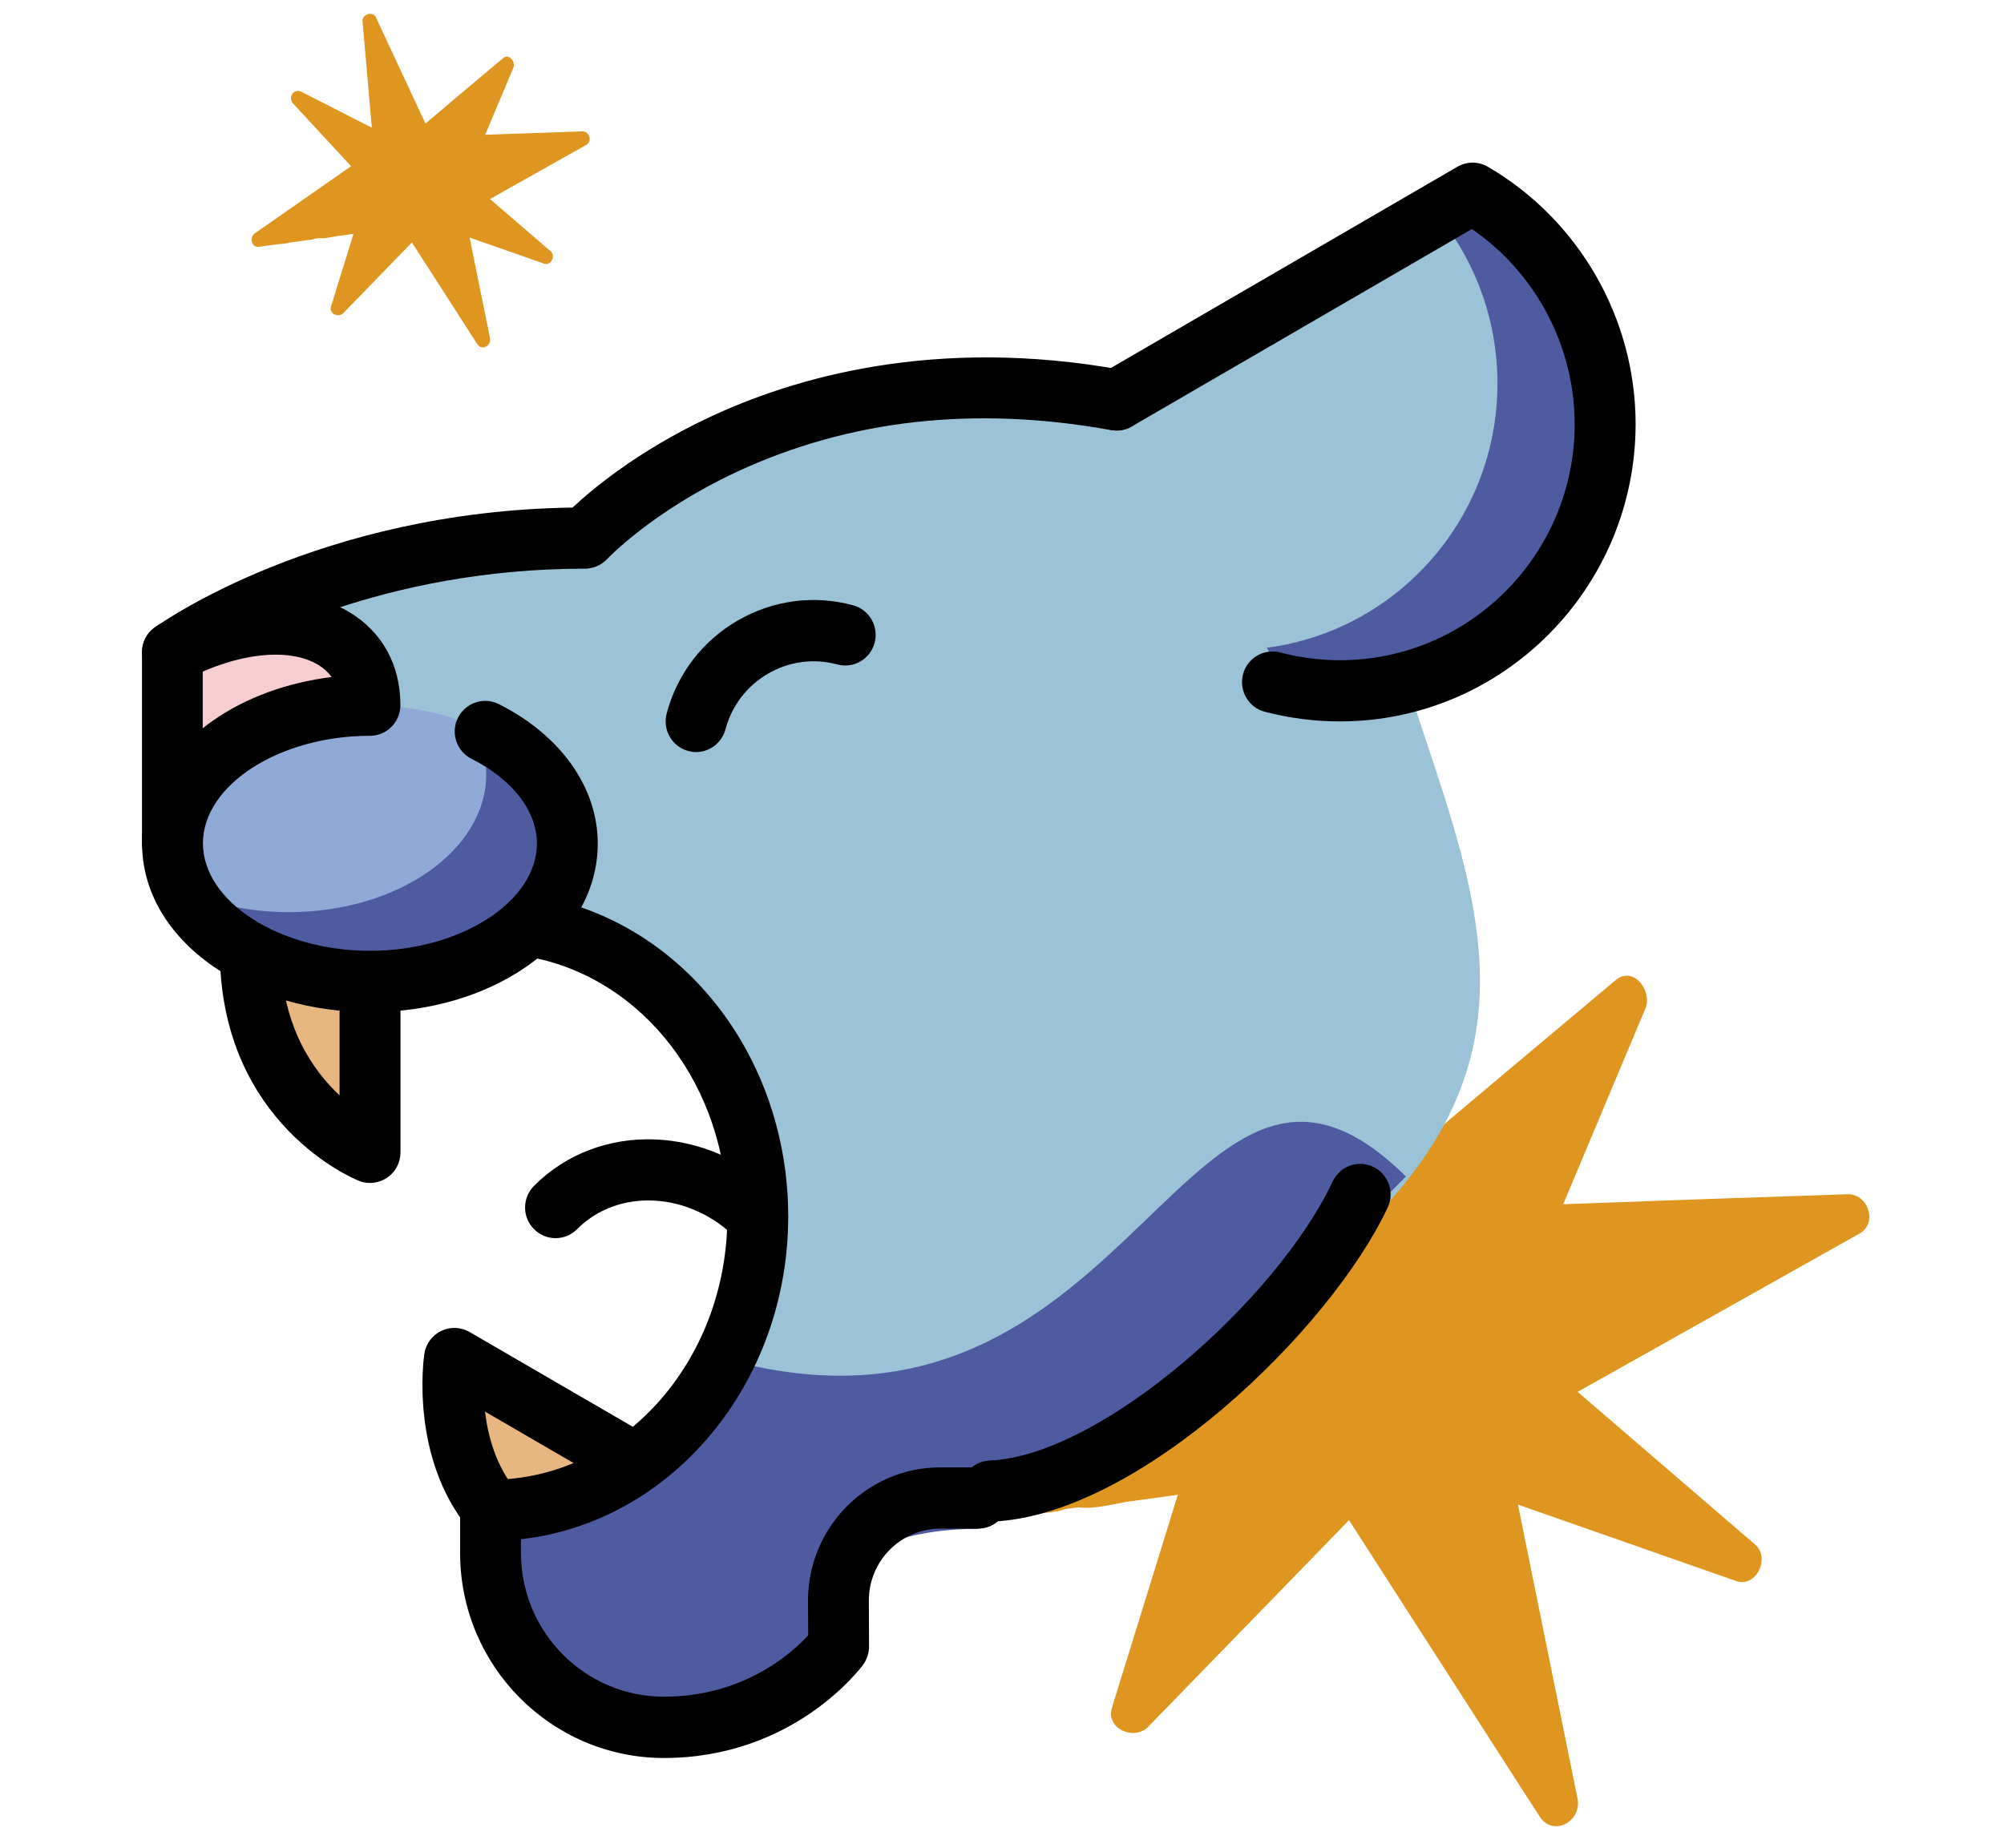
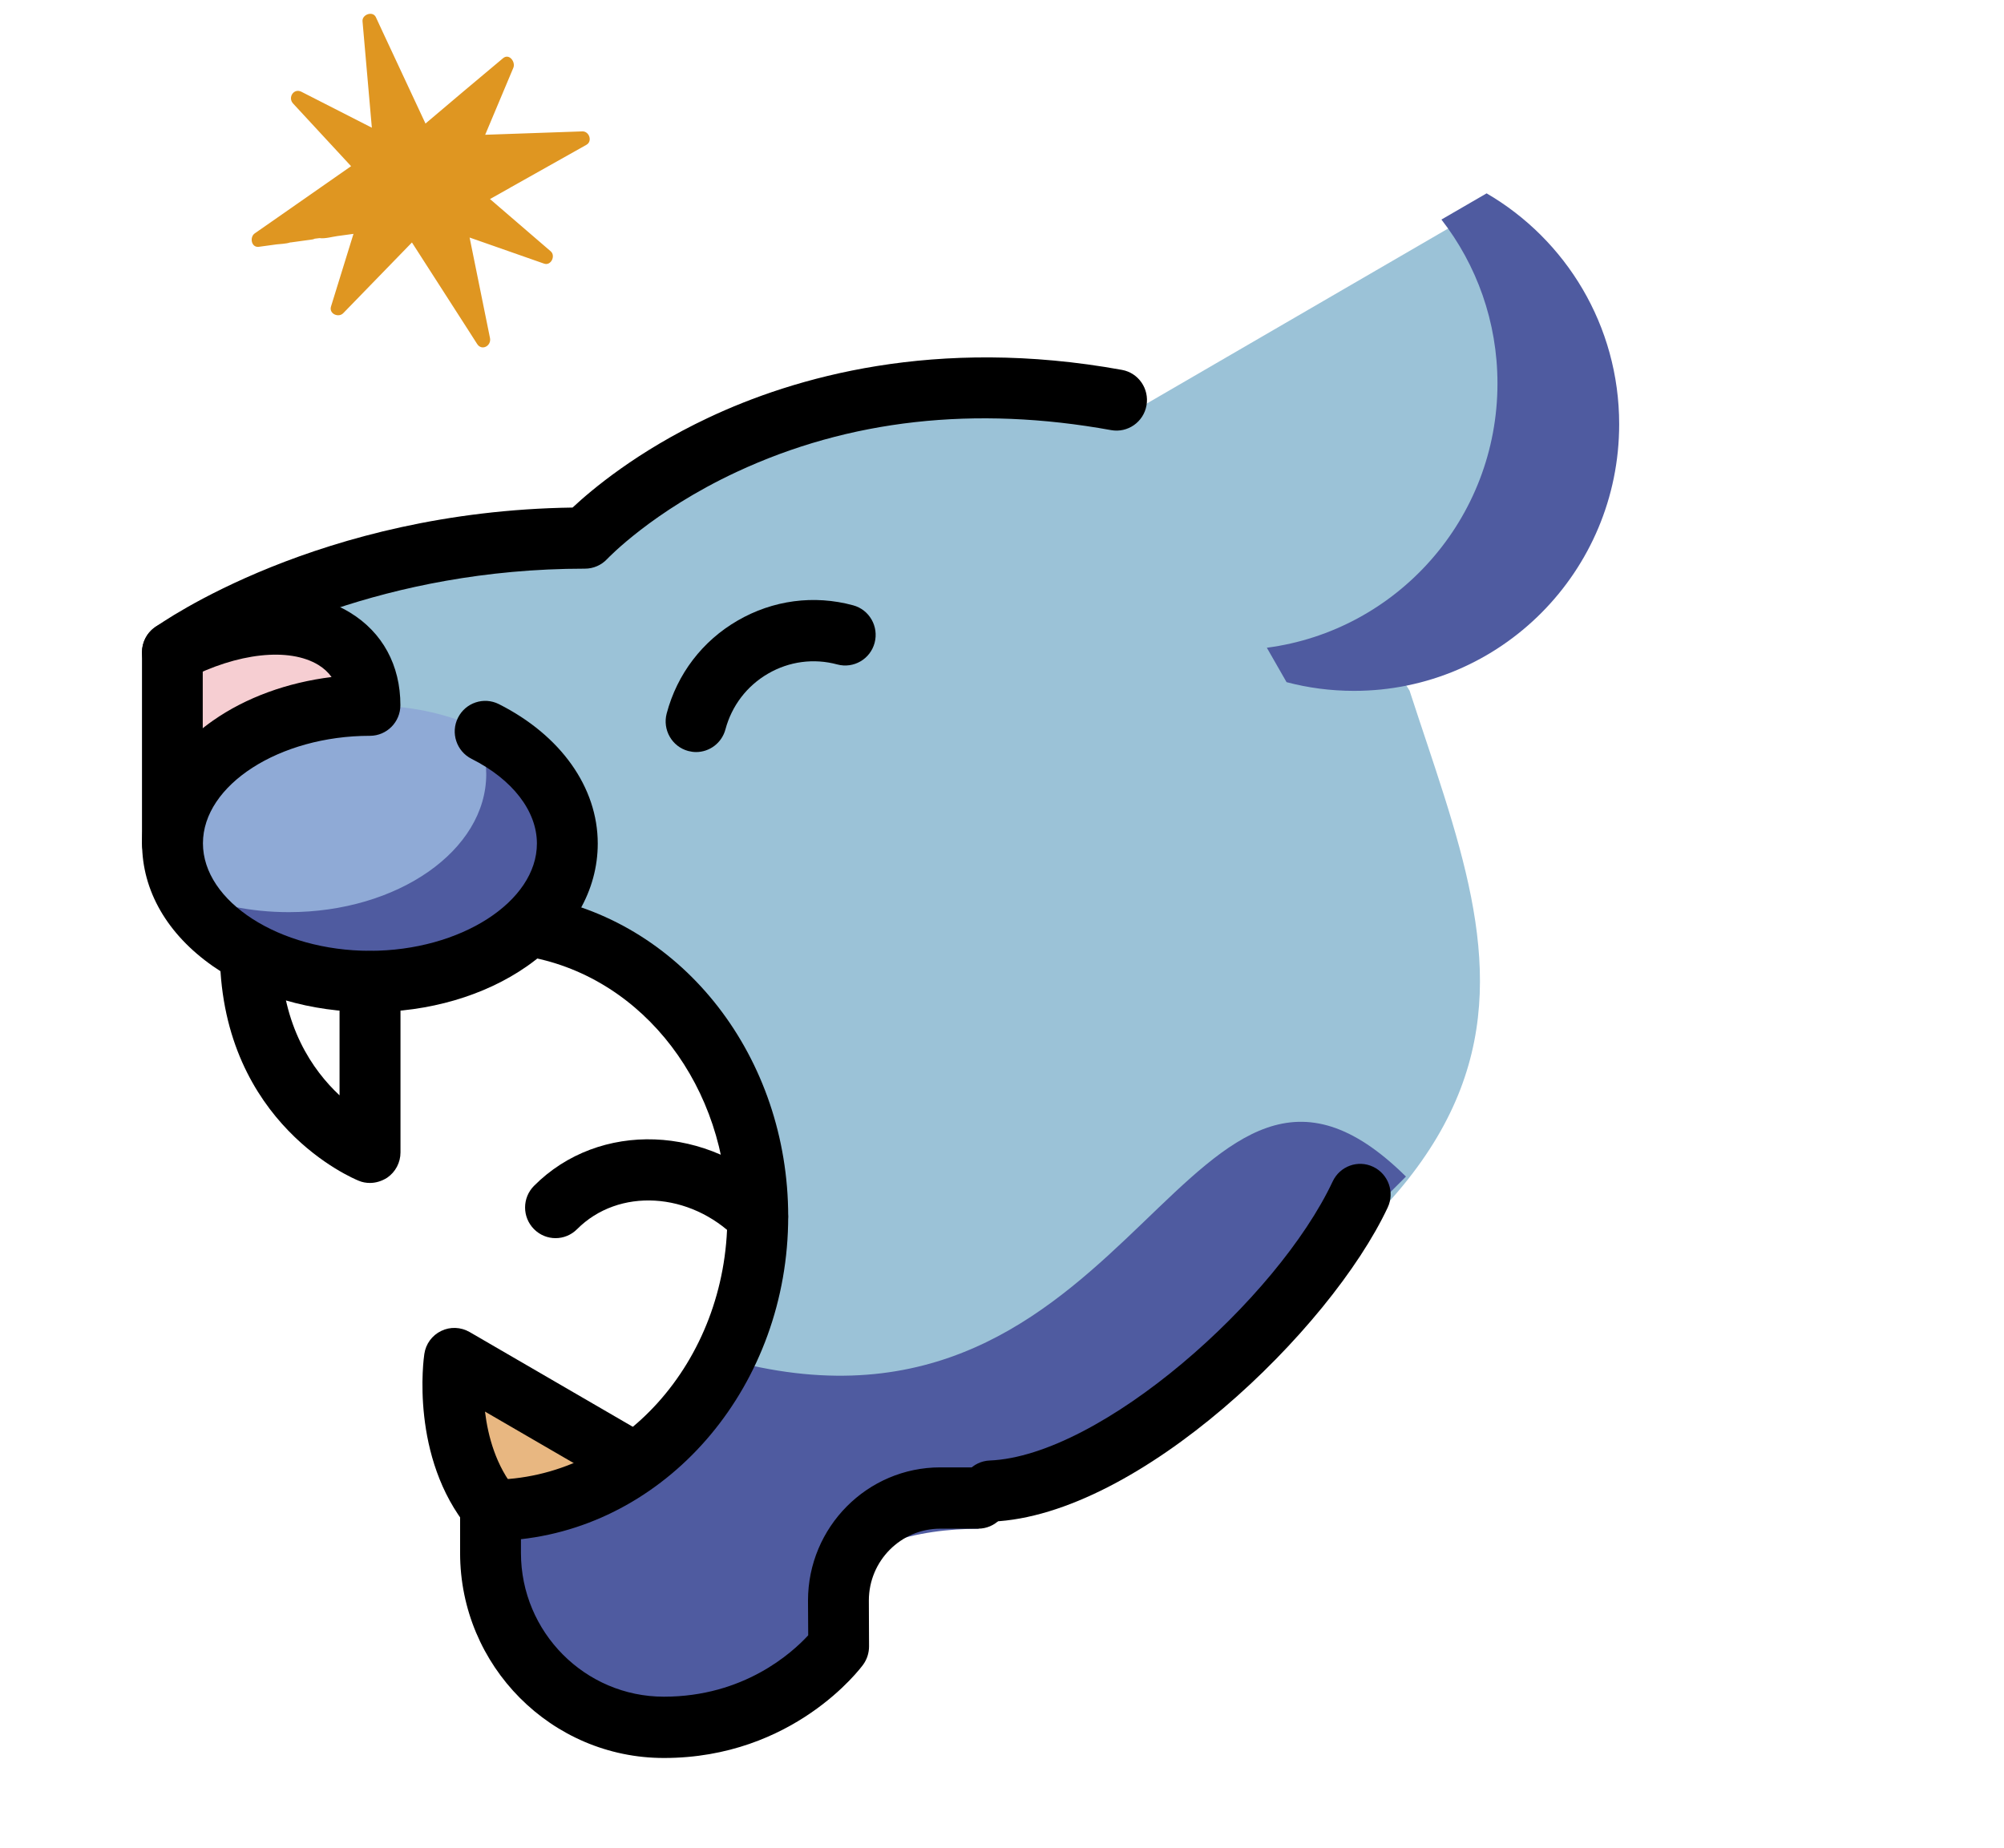
<svg xmlns="http://www.w3.org/2000/svg" width="232" height="214" viewBox="0 0 232 214" fill="none">
-   <path d="M182.631 208.286C180.327 196.934 178.023 185.583 175.731 174.231C184.144 177.175 192.558 180.119 200.972 183.075C203.32 183.903 204.978 180.399 203.197 178.865C196.342 172.966 189.497 167.066 182.642 161.177C184.923 159.89 187.216 158.613 189.497 157.326C189.553 157.292 189.586 157.259 189.642 157.236C189.698 157.203 189.764 157.18 189.82 157.147C198.312 152.378 206.792 147.608 215.284 142.839C217.432 141.63 216.241 138.216 213.904 138.294C202.93 138.652 191.946 139.044 180.972 139.447C184.144 131.879 187.327 124.311 190.499 116.743C191.323 114.773 189.108 111.761 187.027 113.508C178.246 120.863 169.476 128.229 160.751 135.641C155.909 125.274 151.068 114.896 146.227 104.529C145.459 102.895 144.702 101.26 143.934 99.626C142.899 97.409 139.215 98.697 139.416 101.014C140.462 113.038 141.519 125.072 142.565 137.096C134.608 133.032 126.651 128.968 118.704 124.904C116.145 123.595 114.03 126.875 115.889 128.89C122.433 135.977 128.988 143.052 135.532 150.138C127.196 155.96 118.86 161.782 110.535 167.603C107.998 169.372 105.461 171.152 102.923 172.921C101.109 174.186 101.743 177.813 104.303 177.466C106.306 177.197 108.31 176.917 110.313 176.649C111.504 176.481 113.485 176.492 114.932 175.988C115.054 175.988 115.176 175.988 115.31 175.966C117.669 175.641 120.04 175.317 122.399 175.003C122.689 174.958 122.978 174.88 123.234 174.757C123.779 174.69 124.313 174.611 124.859 174.544C126.762 174.813 129.11 174.085 130.857 173.85C132.694 173.604 134.519 173.346 136.355 173.1C133.818 181.306 131.269 189.523 128.732 197.729C127.964 200.192 131.303 201.625 132.916 199.968C140.673 191.986 148.419 184.004 156.176 176.033C162.554 185.952 168.919 195.86 175.296 205.779C176.276 207.301 177.255 208.835 178.246 210.357C179.793 212.764 183.154 210.917 182.631 208.286Z" fill="#DF9621" />
-   <path d="M28.959 110.037C28.959 127.86 42.825 133.435 42.825 133.435L42.825 113.665L28.959 110.037Z" fill="#E8B781" />
+   <path d="M28.959 110.037L42.825 113.665L28.959 110.037Z" fill="#E8B781" />
  <path d="M61.434 178.53C50.404 172.126 52.597 157.303 52.597 157.303L74.599 170.088L61.434 178.53Z" fill="#E8B781" />
  <path d="M131.258 47.602C93.831 39.989 67.733 62.301 67.733 62.301C38.34 62.301 19.966 75.545 19.966 75.545L56.781 106.869C63.181 106.869 76.992 115.892 82.423 127.289C91.493 146.332 79.474 178.53 104.581 173.481C187.461 138.182 174.128 113.687 163.188 79.989C159.404 73.407 131.258 47.602 131.258 47.602Z" fill="#9BC2D7" />
  <path d="M86.953 158.121C75.89 167.782 73.865 174.902 56.781 174.902L56.781 179.839C56.781 190.99 65.774 200.036 76.858 200.036C90.258 200.036 97.091 190.665 97.091 190.665L97.069 185.347C97.069 178.798 106.729 177.029 113.24 177.029L132.994 166.025L162.765 136.245C137.702 111.448 131.815 168.073 86.953 158.121Z" fill="#4F5BA0" />
  <path d="M42.825 81.691C42.825 72.477 32.008 69.264 19.966 75.545L19.966 97.678L42.825 81.691Z" fill="#DB9377" />
  <path d="M42.825 81.691C42.825 72.477 32.008 69.264 19.966 75.545L19.966 97.678L42.825 81.691Z" fill="#F6CED2" />
  <path d="M60.988 94.364C60.988 92.416 58.562 86.08 54.867 84.087C51.373 82.564 47.244 81.691 42.825 81.691C30.205 81.691 19.966 88.845 19.966 97.678C19.966 99.626 20.467 101.507 21.39 103.231C25.731 108.28 33.71 110.351 38.129 110.351C50.749 110.351 60.988 103.197 60.988 94.364Z" fill="#8FAAD6" />
  <path d="M54.867 84.087C55.78 85.822 56.292 87.692 56.292 89.64C56.292 98.473 46.053 105.626 33.432 105.626C29.014 105.626 24.885 104.742 21.391 103.231C24.618 109.321 32.998 113.665 42.825 113.665C55.446 113.665 65.685 106.511 65.685 97.678C65.685 91.935 61.356 86.908 54.867 84.087Z" fill="#4F5BA0" />
  <path d="M178.947 50.098C178.947 42.944 176.788 33.395 167.762 26.398L131.258 47.602C134.831 53.826 141.419 65.301 147.552 75.981C165.848 75.981 178.947 65.794 178.947 50.098Z" fill="#9BC2D7" />
  <path d="M172.103 22.39L166.872 25.424C170.934 30.652 173.36 37.246 173.36 44.4C173.36 60.084 161.719 73.037 146.661 75.007C147.429 76.351 148.197 77.683 148.943 78.993C151.436 79.653 154.051 80.001 156.755 80.001C173.705 80.001 187.45 66.174 187.45 49.124C187.45 37.694 181.273 27.73 172.103 22.39Z" fill="#4F5BA0" />
  <path d="M80.587 87.087C80.287 87.087 79.975 87.042 79.674 86.964C77.794 86.46 76.681 84.512 77.181 82.62C78.394 78.053 81.31 74.224 85.395 71.862C89.468 69.499 94.22 68.861 98.761 70.093C100.642 70.597 101.755 72.544 101.254 74.436C100.753 76.329 98.817 77.448 96.936 76.944C94.209 76.205 91.36 76.586 88.912 78.008C86.463 79.43 84.716 81.725 83.981 84.467C83.558 86.046 82.134 87.087 80.587 87.087Z" fill="black" />
  <path d="M42.825 117.202C36.003 117.202 29.548 115.31 24.651 111.885C19.354 108.179 16.449 103.13 16.449 97.667C16.449 92.203 19.365 87.154 24.651 83.449C28.469 80.773 33.243 79.038 38.385 78.4C37.995 77.851 37.494 77.392 36.86 77C33.477 74.94 27.489 75.59 21.591 78.668C19.866 79.575 17.74 78.892 16.838 77.157C15.937 75.422 16.616 73.284 18.341 72.377C26.621 68.055 34.912 67.518 40.522 70.933C44.283 73.228 46.353 77.034 46.353 81.657C46.353 83.617 44.773 85.206 42.825 85.206C32.342 85.206 23.494 90.905 23.494 97.655C23.494 104.406 32.353 110.104 42.825 110.104C53.298 110.104 62.157 104.417 62.157 97.678C62.157 93.916 59.33 90.255 54.589 87.871C52.853 86.998 52.14 84.859 53.02 83.113C53.899 81.366 56.013 80.661 57.75 81.534C64.928 85.15 69.201 91.185 69.201 97.678C69.201 103.141 66.286 108.19 60.999 111.896C56.091 115.321 49.636 117.202 42.825 117.202Z" fill="black" />
-   <path d="M155.12 83.538C152.17 83.538 149.243 83.158 146.416 82.419C144.536 81.926 143.412 79.989 143.901 78.086C144.391 76.194 146.316 75.064 148.208 75.556C150.456 76.149 152.782 76.452 155.131 76.452C170.111 76.452 182.297 64.193 182.297 49.124C182.297 40.078 177.779 31.593 170.4 26.521L131.047 49.37C129.366 50.344 127.207 49.773 126.239 48.072C125.271 46.381 125.839 44.209 127.53 43.236L168.719 19.311C169.81 18.673 171.157 18.673 172.247 19.311C182.798 25.457 189.353 36.877 189.353 49.113C189.331 68.1 173.984 83.538 155.12 83.538Z" fill="black" />
  <path d="M19.966 101.216C18.018 101.216 16.438 99.626 16.438 97.667L16.438 75.545C16.438 74.403 16.983 73.328 17.907 72.668C18.686 72.108 36.949 59.189 66.286 58.775C68.467 56.737 73.742 52.27 81.978 48.385C91.905 43.695 108.288 38.914 129.889 42.833C131.804 43.18 133.072 45.027 132.727 46.952C132.382 48.878 130.546 50.154 128.632 49.807C112.884 46.952 98.293 48.576 85.272 54.655C75.523 59.2 70.348 64.674 70.292 64.73C69.625 65.447 68.69 65.85 67.722 65.85C44.383 65.85 28.257 74.537 23.472 77.471L23.472 97.678C23.483 99.637 21.914 101.216 19.966 101.216Z" fill="black" />
  <path d="M76.859 203.573C63.849 203.573 53.265 192.927 53.265 179.839L53.265 174.902C53.265 172.943 54.845 171.353 56.793 171.353C71.906 171.353 84.204 157.684 84.204 140.88C84.204 125.934 74.588 113.295 61.356 110.821C59.441 110.463 58.173 108.615 58.529 106.69C58.885 104.764 60.721 103.499 62.636 103.846C79.218 106.936 91.249 122.498 91.249 140.869C91.249 160.281 77.671 176.302 60.309 178.238L60.309 179.828C60.309 189.008 67.733 196.475 76.859 196.475C86.107 196.475 91.694 191.404 93.564 189.367L93.541 185.347C93.541 176.839 100.408 169.92 108.855 169.92L113.24 169.92C115.188 169.92 116.768 171.51 116.768 173.469C116.768 175.429 115.188 177.018 113.24 177.018L108.855 177.018C104.292 177.018 100.586 180.746 100.586 185.336L100.608 190.643C100.608 191.404 100.375 192.143 99.93 192.759C99.607 193.206 91.861 203.573 76.859 203.573Z" fill="black" />
  <path d="M87.721 144.429C86.819 144.429 85.918 144.082 85.228 143.388C79.864 137.992 71.606 137.521 66.809 142.335C65.429 143.724 63.203 143.724 61.823 142.335C60.443 140.947 60.443 138.708 61.823 137.32C69.358 129.741 82.089 130.211 90.203 138.372C91.583 139.761 91.583 142 90.203 143.388C89.524 144.082 88.622 144.429 87.721 144.429Z" fill="black" />
  <path d="M42.825 136.984C42.38 136.984 41.935 136.906 41.523 136.727C40.878 136.469 25.809 130.189 25.453 110.743C25.419 108.783 26.966 107.171 28.914 107.138C30.861 107.104 32.464 108.66 32.498 110.619C32.653 118.826 36.181 123.919 39.309 126.841L39.309 113.676C39.309 111.717 40.889 110.127 42.837 110.127C44.784 110.127 46.364 111.717 46.364 113.676L46.364 133.446C46.364 134.622 45.786 135.719 44.818 136.38C44.205 136.771 43.515 136.984 42.825 136.984Z" fill="black" />
  <path d="M56.971 178.295C55.958 178.295 54.956 177.858 54.255 177.018C47.444 168.756 49.046 157.27 49.124 156.789C49.291 155.624 50.026 154.628 51.072 154.124C52.118 153.609 53.353 153.665 54.366 154.247L74.644 166.025C76.324 166.999 76.903 169.17 75.935 170.861C74.966 172.551 72.807 173.134 71.127 172.16L56.147 163.461C56.492 166.316 57.416 169.753 59.686 172.507C60.932 174.018 60.721 176.246 59.219 177.5C58.562 178.026 57.761 178.295 56.971 178.295Z" fill="black" />
  <path d="M114.72 176.201C112.84 176.201 111.281 174.712 111.204 172.809C111.126 170.85 112.639 169.204 114.576 169.126C127.463 168.588 147.874 150.463 154.285 136.805C155.12 135.036 157.212 134.275 158.97 135.115C160.729 135.954 161.485 138.059 160.651 139.828C154.007 153.99 131.848 175.496 114.865 176.201C114.821 176.201 114.765 176.201 114.72 176.201Z" fill="black" />
  <path d="M56.726 39.149C55.935 35.264 55.156 31.391 54.366 27.506C57.237 28.514 60.12 29.521 62.991 30.529C63.793 30.809 64.36 29.611 63.748 29.096C61.411 27.081 59.063 25.066 56.726 23.05C57.505 22.614 58.284 22.177 59.074 21.73C59.096 21.718 59.107 21.707 59.118 21.696C59.141 21.685 59.163 21.674 59.185 21.662C62.09 20.028 64.984 18.404 67.888 16.77C68.623 16.356 68.211 15.191 67.421 15.214C63.67 15.337 59.92 15.471 56.169 15.606C57.26 13.02 58.339 10.434 59.43 7.847C59.708 7.176 58.951 6.146 58.239 6.739C55.234 9.258 52.24 11.766 49.258 14.307C47.6 10.758 45.953 7.22 44.294 3.672C44.038 3.112 43.771 2.552 43.515 1.992C43.159 1.231 41.901 1.679 41.968 2.463C42.324 6.571 42.681 10.68 43.048 14.788C40.332 13.4 37.606 12.012 34.89 10.624C34.011 10.176 33.287 11.296 33.933 11.99C36.17 14.408 38.407 16.826 40.644 19.244C37.795 21.237 34.946 23.218 32.097 25.211C31.229 25.816 30.36 26.42 29.492 27.025C28.869 27.461 29.092 28.693 29.96 28.581C30.639 28.491 31.329 28.391 32.008 28.301C32.419 28.245 33.087 28.245 33.588 28.077C33.632 28.077 33.677 28.077 33.721 28.066C34.534 27.954 35.335 27.842 36.148 27.73C36.248 27.719 36.348 27.685 36.437 27.64C36.626 27.618 36.804 27.596 36.993 27.573C37.639 27.663 38.451 27.417 39.041 27.338C39.664 27.249 40.299 27.17 40.922 27.081C40.054 29.891 39.186 32.69 38.318 35.5C38.062 36.339 39.197 36.832 39.742 36.261C42.391 33.529 45.04 30.809 47.689 28.077C49.87 31.469 52.04 34.85 54.221 38.242C54.555 38.769 54.889 39.284 55.223 39.81C55.757 40.683 56.904 40.056 56.726 39.149Z" fill="#DF9621" />
</svg>